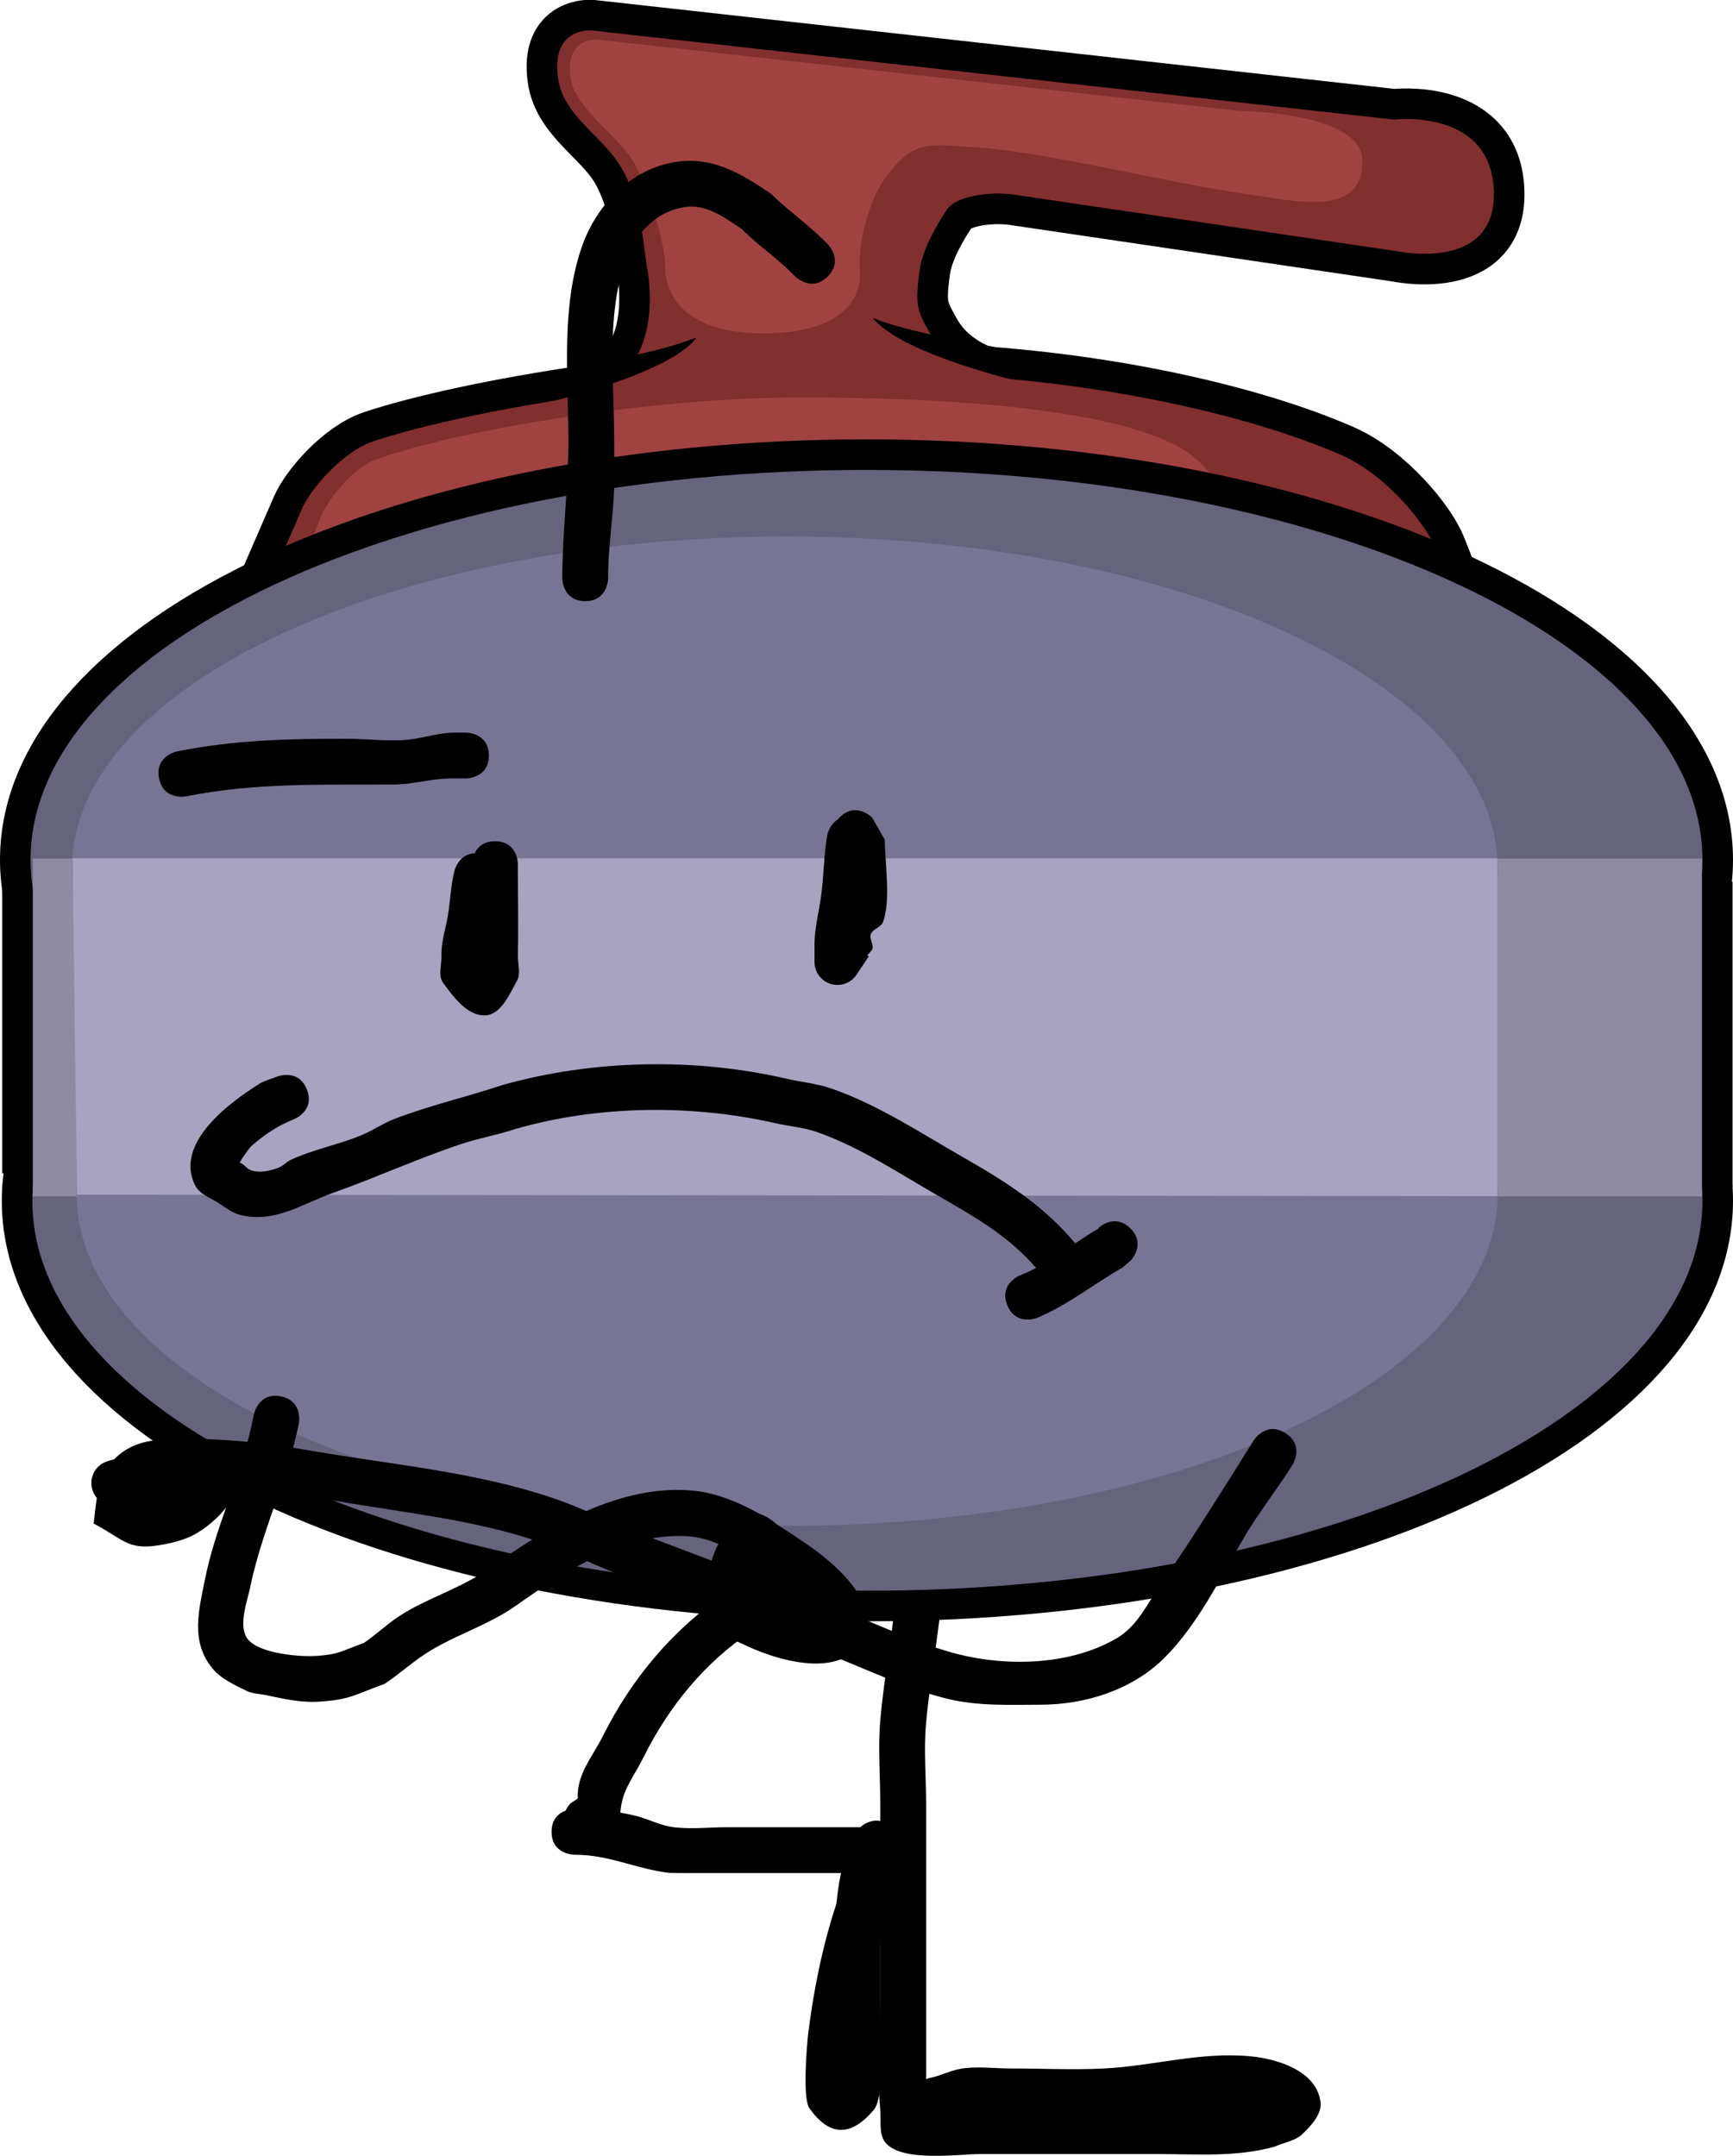
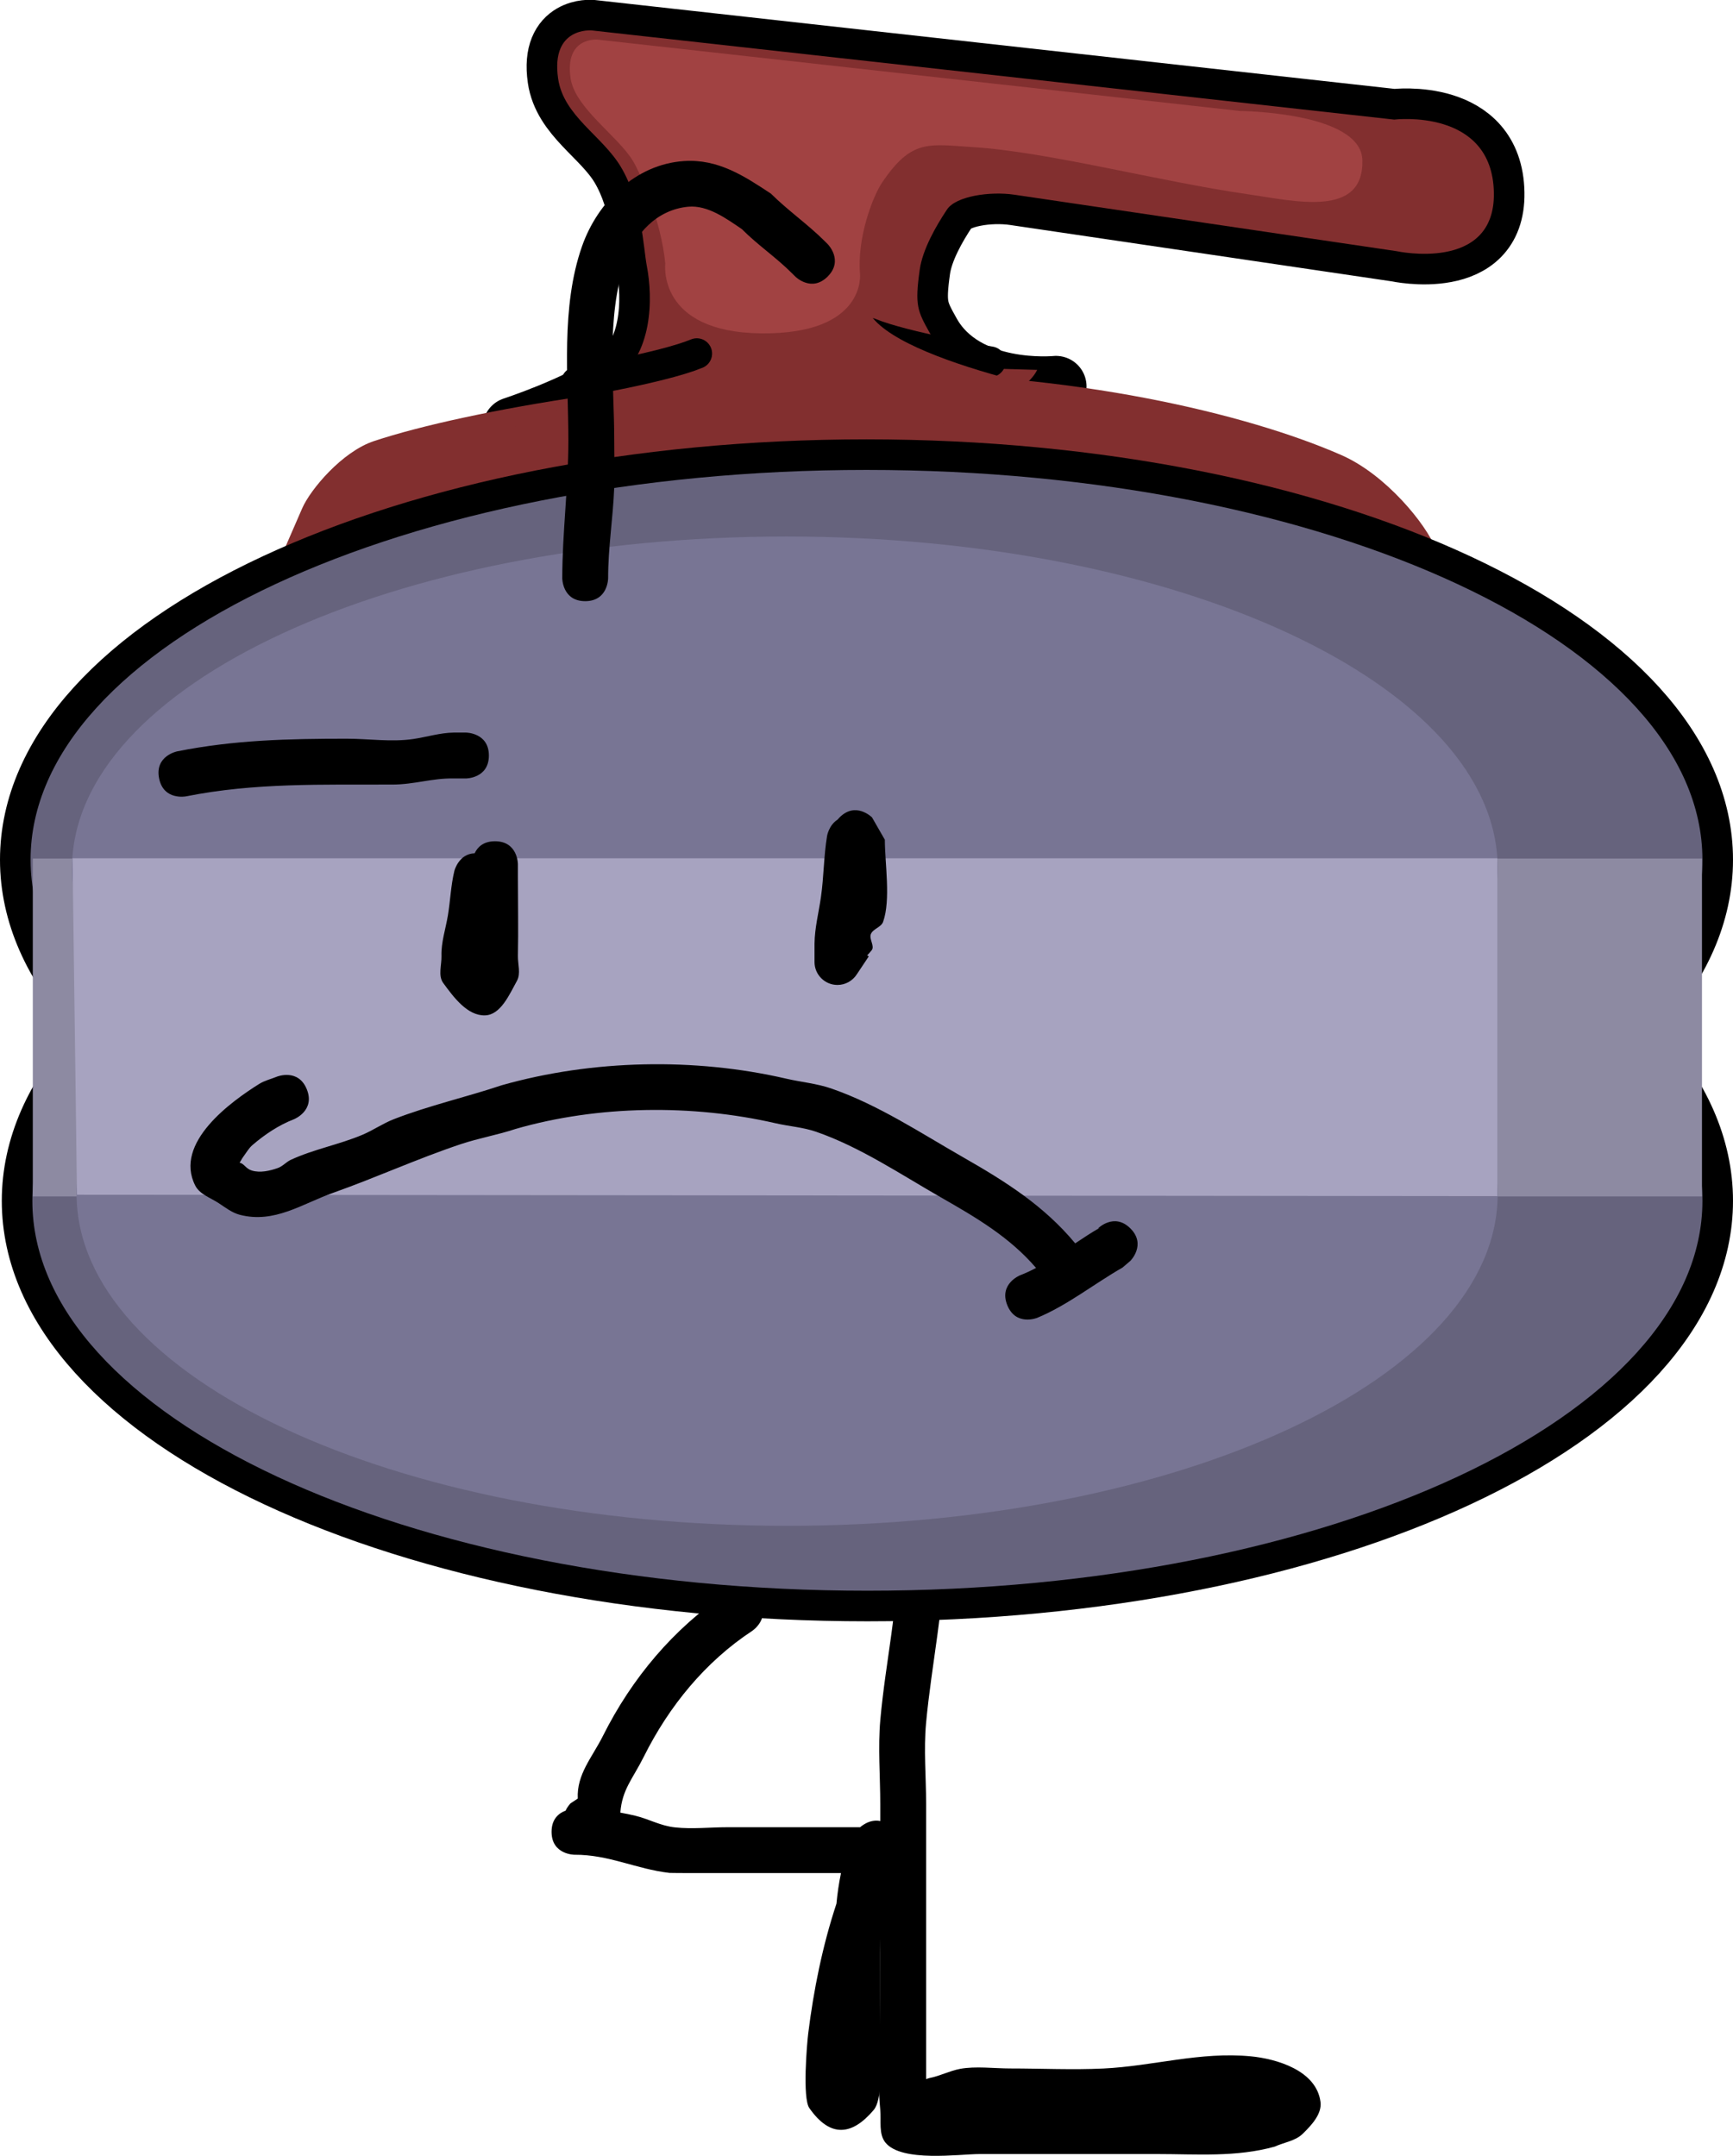
<svg xmlns="http://www.w3.org/2000/svg" version="1.1" width="283.386" height="352.62" viewBox="0,0,283.386,352.62">
  <g transform="translate(-98.307,-1.206)">
    <g data-paper-data="{&quot;isPaintingLayer&quot;:true}" fill-rule="nonzero" stroke-linejoin="miter" stroke-miterlimit="10" stroke-dasharray="" stroke-dashoffset="0" style="mix-blend-mode: normal">
      <path d="M245.854,306.003c-1.31,2.614 -2.438,5.361 -3.407,8.187c-0.223,2.874 -0.197,5.777 -0.197,8.636c0,5 0.012,10 0,15c-0.004,1.813 0.324,6.839 -1.077,8.499c-3.546,4.199 -7.107,4.584 -10.527,-0.322c-1.135,-1.628 -0.391,-10.477 -0.177,-12.198c0.878,-7.066 2.331,-14.336 4.617,-21.226c0.16,-1.677 0.395,-3.347 0.743,-5.003c-6.193,0 -12.385,0 -18.578,0c-1.066,0 -9.153,0.007 -9.458,-0.028c-5.457,-0.624 -9.899,-3 -15.542,-2.972c0,0 -3.75,0 -3.75,-3.75c0,-2.155 1.239,-3.072 2.292,-3.462c0.345,-0.729 0.806,-1.19 0.806,-1.19l1.187,-0.783c-0.188,-4 2.336,-6.701 4.11,-10.242c4.74,-9.46 11.539,-17.562 20.274,-23.443c0,0 3.12,-2.08 5.2,1.04c2.08,3.12 -1.04,5.2 -1.04,5.2c-7.676,5.055 -13.606,12.298 -17.726,20.557c-1.849,3.707 -3.566,5.37 -3.857,9.187c0.828,0.142 1.651,0.312 2.466,0.512c2.336,0.574 4.055,1.641 6.496,1.902c2.831,0.303 5.695,-0.028 8.542,-0.028c7.235,0 14.47,0 21.706,0c0.426,-0.373 2.068,-1.634 3.932,-0.801c0.388,-0.126 0.839,-0.199 1.363,-0.199c3.75,0 3.75,3.75 3.75,3.75l-1.862,2.358c-0.123,0.496 -0.284,0.819 -0.284,0.819z" fill="#000000" stroke="none" stroke-width="0.5" stroke-linecap="butt" />
      <path d="M249.75,341.27l0.515,-0.163c1.717,-0.331 3.308,-1.178 5.026,-1.505c2.502,-0.476 5.649,-0.068 8.209,-0.068c5.002,0 10.241,0.249 15.234,0.009c8.15,-0.392 15.83,-2.795 24.135,-1.991c4.123,0.399 10.714,2.274 11.371,7.466c0.25,1.977 -1.497,3.823 -2.923,5.214c-1.197,1.167 -3.041,1.39 -4.561,2.085c-6.32,1.761 -12.718,1.217 -19.256,1.217c-9.667,0 -19.333,0 -29,0c-3.325,0 -12.752,1.384 -15.4,-1.873c-1.145,-1.408 -0.677,-3.571 -0.85,-5.377c-0.593,-6.195 0,-12.761 0,-19c0,-10.333 0,-20.667 0,-31c0,-4.532 -0.394,-9.276 0.011,-13.786c0.858,-9.562 2.989,-18.595 2.989,-28.214c0,0 0,-3.75 3.75,-3.75c3.75,0 3.75,3.75 3.75,3.75c0,9.822 -2.112,19.038 -3.011,28.786c-0.398,4.317 0.011,8.874 0.011,13.214c0,10.333 0,20.667 0,31c0,4.662 0,9.324 0,13.986z" fill="#000000" stroke="none" stroke-width="0.5" stroke-linecap="butt" />
      <g>
        <g stroke="#000000" stroke-linecap="round">
-           <path d="M141.25,99.232c0,0 4.634,-10.659 6.467,-14.873c1.354,-3.115 6.547,-9.282 11.74,-11.007c15.219,-5.056 50.155,-11.007 81.793,-11.12c32.241,-0.115 60.777,6.556 76.386,13.401c7.352,3.224 13.881,11.354 15.427,15.279c2.4,6.092 9.187,23.32 9.187,23.32l-112,24z" fill="none" stroke-width="10" />
          <path d="M182.229,71.146c0,0 10.265,-3.342 16.546,-7.581c6.281,-4.239 6.333,-13.558 5.296,-18.88c-0.552,-2.833 -0.758,-10.336 -4.232,-16.168c-3.051,-5.122 -9.385,-8.333 -10.269,-14.462c-1.227,-8.501 5.505,-7.871 5.505,-7.871l131.211,14.584c0,0 16.073,-1.965 16.305,11.975c0.218,13.073 -15.919,9.544 -15.919,9.544c0,0 -51.306,-7.58 -62.46,-9.228c-4.081,-0.603 -9.59,0.243 -11.036,2.402c-1.83,2.733 -4.006,6.556 -4.471,9.851c-0.833,5.899 -0.361,6.766 1.674,10.414c5.693,10.205 20.602,8.692 20.602,8.692" fill="#822f2f" stroke-width="10" />
          <path d="M141.25,99.232c0,0 4.634,-10.659 6.467,-14.873c1.354,-3.115 6.547,-9.282 11.74,-11.007c15.219,-5.056 50.155,-11.007 81.793,-11.12c32.241,-0.115 60.777,6.556 76.386,13.401c7.352,3.224 13.881,11.354 15.427,15.279c2.4,6.092 9.187,23.32 9.187,23.32l-112,24z" fill="#822f2f" stroke-width="0" />
          <path d="M182.229,71.146c0,0 10.265,-3.342 16.546,-7.581c6.281,-4.239 6.333,-13.558 5.296,-18.88c-0.552,-2.833 -0.758,-10.336 -4.232,-16.168c-3.051,-5.122 -9.385,-8.333 -10.269,-14.462c-1.227,-8.501 5.505,-7.871 5.505,-7.871l131.211,14.584c0,0 16.073,-1.965 16.305,11.975c0.218,13.073 -15.919,9.544 -15.919,9.544c0,0 -51.306,-7.58 -62.46,-9.228c-4.081,-0.603 -9.59,0.243 -11.036,2.402c-1.83,2.733 -4.006,6.556 -4.471,9.851c-0.833,5.899 -0.361,6.766 1.674,10.414c5.693,10.205 20.602,8.692 20.602,8.692" fill="#822f2f" stroke-width="0" />
          <path d="M238.94,46.003c0,0 1.052,9.888 -16.106,9.728c-17.153,-0.159 -15.738,-11.428 -15.738,-11.428c-0.688,-7.047 -4.039,-14.68 -5.269,-16.745c-2.443,-4.1 -9.512,-8.671 -10.22,-13.576c-0.982,-6.804 4.406,-6.3 4.406,-6.3l105.028,11.674c0,0 19.894,0.15 20.051,8.086c0.187,9.435 -10.981,6.656 -18.792,5.527c-14.524,-2.1 -32.721,-6.94 -44.874,-7.7c-7.225,-0.452 -10.051,-1.4 -14.906,5.849c-1.465,2.187 -4.079,8.915 -3.579,14.885z" fill="#a14242" stroke-width="0" />
          <path d="M212.25,59.037c-5.543,2.297 -19.667,4.667 -19.667,4.667" fill="none" stroke-width="5" />
-           <path d="M222.803,60.448l4.78,16.256l-55,-6.333c0,0 36.043,-6.185 40.333,-15z" fill="#822f2f" stroke-width="0" />
+           <path d="M222.803,60.448l4.78,16.256c0,0 36.043,-6.185 40.333,-15z" fill="#822f2f" stroke-width="0" />
          <path d="M260.25,60.37c0,0 -14.124,-2.37 -19.667,-4.667" data-paper-data="{&quot;index&quot;:null}" fill="none" stroke-width="5" />
          <path d="M240.25,52.037c4.291,8.815 40.333,15 40.333,15l-55,6.333l4.78,-16.256z" data-paper-data="{&quot;index&quot;:null}" fill="#822f2f" stroke-width="0" />
-           <path d="M145.697,98.863c0,0 3.575,-9.256 4.988,-12.916c1.045,-2.705 5.051,-8.061 9.056,-9.559c11.74,-4.391 43.69,-10.059 68.096,-10.157c24.871,-0.1 50.384,1.693 62.425,7.637c5.671,2.8 8.708,8.361 9.901,11.769c1.851,5.29 0.587,26.252 0.587,26.252l-86.398,20.842z" fill="#a14242" stroke-width="0" />
        </g>
        <g stroke-linecap="butt">
          <g fill="#66637d" stroke="#000000" stroke-width="10">
            <path d="M376.693,141.836c0,35.217 -61.199,63.767 -136.693,63.767c-75.493,0 -136.693,-28.549 -136.693,-63.767c0,-35.217 61.199,-63.767 136.693,-63.767c75.493,0 136.693,28.549 136.693,63.767z" />
            <path d="M376.693,197.627c0,35.217 -61.134,63.767 -136.547,63.767c-75.413,0 -136.547,-28.549 -136.547,-63.767c0,-35.217 61.134,-63.767 136.547,-63.767c75.413,0 136.547,28.549 136.547,63.767z" />
-             <path d="M103.671,188.164v-41.435l272.949,3.639v39.979z" />
          </g>
          <g stroke="none" stroke-width="0">
            <path d="M376.693,141.836c0,35.217 -61.199,63.767 -136.693,63.767c-75.493,0 -136.693,-28.549 -136.693,-63.767c0,-35.217 61.199,-63.767 136.693,-63.767c75.493,0 136.693,28.549 136.693,63.767z" fill="#66637d" />
            <path d="M376.693,197.627c0,35.217 -61.134,63.767 -136.547,63.767c-75.413,0 -136.547,-28.549 -136.547,-63.767c0,-35.217 61.134,-63.767 136.547,-63.767c75.413,0 136.547,28.549 136.547,63.767z" fill="#66637d" />
            <path d="M103.671,196.898v-55.265h272.949v55.265z" fill="#8d8aa2" />
          </g>
          <g stroke="none" stroke-width="0">
            <path d="M343.211,143.22c0,29.967 -52.075,54.26 -116.313,54.26c-64.238,0 -116.813,-24.293 -116.813,-54.26c0,-29.967 52.575,-54.26 116.813,-54.26c64.238,0 116.313,24.293 116.313,54.26z" fill="#787594" />
            <path d="M343.211,196.516c0,29.967 -52.019,54.26 -116.189,54.26c-64.169,0 -116.189,-24.293 -116.189,-54.26c0,-29.967 52.019,-54.26 116.189,-54.26c64.169,0 116.189,24.293 116.189,54.26z" fill="#787594" />
            <path d="M110.896,196.624l-0.728,-55.031h232.981v55.259z" fill="#a7a3c0" />
          </g>
        </g>
      </g>
-       <path d="M215.784,253.736c-1.52,-0.635 -3.076,-1.082 -4.653,-1.22c-2.043,-0.179 -4.09,-0.059 -6.121,0.293c3.217,1.232 6.44,2.449 9.665,3.662c0.299,-1.002 0.674,-1.935 1.11,-2.735zM182.699,263.821c-4.718,3.354 -10.406,4.916 -15.147,8.101c-2.189,1.471 -4.158,3.256 -6.36,4.708c-5.165,1.884 -5.598,2.526 -10.427,2.894c-3.142,0.24 -5.965,-0.423 -9.001,-1.063c-1.051,-0.222 -2.186,-0.214 -3.149,-0.692c-1.969,-0.978 -4.107,-1.926 -5.519,-3.611c-3.721,-4.441 -2.25,-9.695 -1.278,-14.589c0.817,-4.112 2.11,-7.947 3.47,-11.798c-1.807,2.312 -4.365,4.2 -6.354,4.978c-1.593,0.623 -3.283,1.016 -4.977,1.257c-4.782,0.681 -5.457,-1.006 -10.343,-3.607c0.176,-1.202 0.289,-2.69 0.525,-4.188c-0.556,-0.654 -0.891,-1.501 -0.891,-2.427c0,-1.743 1.189,-3.208 2.8,-3.628l0.934,-0.267c2.054,-2.105 4.517,-2.899 7.271,-3.192c1.494,-0.342 3.1,-0.392 4.946,-0.16c3.284,0.026 6.44,0.201 9.59,0.508c0.395,-1.507 0.744,-3.027 1.033,-4.496c0,0 0.735,-3.677 4.413,-2.942c3.677,0.735 2.942,4.413 2.942,4.413c-0.272,1.343 -0.595,2.669 -0.952,3.984c0.83,0.131 1.667,0.27 2.511,0.417c13.119,2.283 26.86,3.448 39.548,7.669c2.002,0.666 3.959,1.45 5.904,2.27c5.696,-2.472 11.721,-3.951 17.682,-3.307c3.768,0.407 7.264,1.884 10.572,3.745c1.055,0.334 2,0.936 2.853,1.713c1.634,1.034 3.226,2.115 4.786,3.154c3.408,2.314 9.874,7.428 10.046,12.621c4.904,2.055 9.911,4.242 14.834,5.485c8.258,2.085 18.63,1.779 26.08,-2.683c3.233,-1.936 4.822,-5.459 6.858,-8.411c5.362,-7.772 10.404,-15.844 15.421,-23.879c0,0 1.988,-3.18 5.167,-1.192c3.18,1.988 1.192,5.167 1.192,5.167c-2.531,4.046 -5.55,7.826 -7.962,11.937c-3.848,6.561 -7.561,14.288 -13.067,19.727c-5.286,5.222 -12.908,7.585 -20.152,7.598c-5.124,0.01 -10.312,0.261 -15.358,-0.988c-5.743,-1.422 -11.638,-4.109 -17.341,-6.447c-4.802,1.933 -12.003,-0.537 -15.8,-2.377c-1.563,-0.758 -3.387,-1.312 -4.481,-2.661c-0.695,-0.857 -1.147,-1.998 -1.392,-3.281c-4.825,-1.816 -9.651,-3.631 -14.46,-5.49c-1.8,-0.696 -3.574,-1.461 -5.346,-2.227c-4.195,2.125 -8.14,4.783 -11.623,7.259zM139.181,260.999c-0.385,1.91 -2.072,6.342 -0.278,8.411c1.998,2.304 8.528,2.851 11.331,2.633c3.539,-0.275 3.646,-0.683 7.573,-2.106c1.956,-1.325 3.671,-2.988 5.64,-4.292c4.675,-3.096 10.256,-4.599 14.853,-7.899c2.203,-1.581 4.569,-3.196 7.058,-4.724c-9.795,-3.173 -20.373,-4.356 -30.48,-6.04c-3.589,-0.598 -7.219,-1.3 -10.871,-1.894c-1.787,5.245 -3.724,10.442 -4.826,15.911z" fill="#000000" stroke="none" stroke-width="0.5" stroke-linecap="butt" />
      <path d="M283.152,202.132c2.652,2.652 0,5.303 0,5.303l-1.291,1.104c-4.643,2.653 -9.058,6.204 -13.968,8.226c0,0 -3.482,1.393 -4.875,-2.089c-1.393,-3.482 2.089,-4.875 2.089,-4.875c0.885,-0.339 1.757,-0.748 2.619,-1.205c-4.321,-5.041 -9.805,-8.254 -15.589,-11.559c-6.587,-3.764 -13.162,-8.214 -20.378,-10.716c-2.126,-0.737 -4.414,-0.882 -6.606,-1.386c-13.585,-3.123 -29.063,-2.968 -42.544,0.93c-2.933,0.975 -6.003,1.5 -8.934,2.479c-7.084,2.365 -13.846,5.469 -20.923,7.974c-4.986,1.764 -9.58,5.072 -15.252,3.579c-1.263,-0.332 -2.336,-1.182 -3.428,-1.898c-1.334,-0.876 -3.11,-1.446 -3.834,-2.868c-3.575,-7.02 5.945,-13.804 10.45,-16.63c0.891,-0.559 1.947,-0.799 2.92,-1.199c0,0 3.482,-1.393 4.875,2.089c1.393,3.482 -2.089,4.875 -2.089,4.875c-2.492,0.96 -4.778,2.49 -6.803,4.23c-0.619,0.532 -1.02,1.276 -1.511,1.929c-0.224,0.298 -0.383,0.655 -0.597,0.961c0.772,0.141 1.007,0.986 2.019,1.285c1.364,0.402 2.904,0.053 4.244,-0.42c0.79,-0.279 1.364,-0.992 2.125,-1.343c3.772,-1.741 7.886,-2.481 11.695,-4.087c1.761,-0.743 3.353,-1.86 5.134,-2.553c5.754,-2.236 11.818,-3.601 17.693,-5.565c14.807,-4.19 31.527,-4.528 46.456,-1.07c2.458,0.569 5.009,0.79 7.394,1.614c7.658,2.647 14.636,7.292 21.622,11.284c6.907,3.947 13.174,7.91 18.262,14.042c1.341,-0.9 2.675,-1.779 4.014,-2.544l-0.291,0.104c0,0 2.652,-2.652 5.303,0z" fill="#000000" stroke="none" stroke-width="0.5" stroke-linecap="butt" />
      <path d="M178.25,124.784c0,3.75 -3.75,3.75 -3.75,3.75h-2c-3.508,-0.071 -6.35,0.985 -10,1c-11.488,0.046 -22.483,-0.33 -33.765,1.927c0,0 -3.677,0.735 -4.413,-2.942c-0.735,-3.677 2.942,-4.413 2.942,-4.413c9.36,-1.871 18.186,-2.073 27.735,-2.073c3.633,0 7.306,0.583 10.899,0.048c2.204,-0.328 4.373,-1.018 6.601,-1.048h2c0,0 3.75,0 3.75,3.75z" fill="#000000" stroke="none" stroke-width="0.5" stroke-linecap="butt" />
      <path d="M233.652,46.436c-2.652,2.652 -5.303,0 -5.303,0l-0.5,-0.5c-2.611,-2.626 -5.62,-4.629 -8.226,-7.252c-2.409,-1.627 -5.55,-3.976 -8.786,-3.665c-5.108,0.491 -8.676,4.356 -10.32,9.066c-3.141,9.002 -1.765,19.881 -1.767,29.199c-0.001,2.557 0.095,5.115 -0.004,7.67c-0.195,5.015 -1.002,9.8 -0.996,14.83c0,0 0,3.75 -3.75,3.75c-3.75,0 -3.75,-3.75 -3.75,-3.75c0.008,-7.541 1.002,-14.939 1,-22.5c-0.003,-10.348 -1.262,-21.841 2.233,-31.801c2.53,-7.211 8.744,-13.411 16.68,-13.934c5.578,-0.367 9.825,2.435 14.214,5.335c2.795,2.778 5.971,4.959 8.774,7.748l0.5,0.5c0,0 2.652,2.652 0,5.303z" fill="#000000" stroke="none" stroke-width="0.5" stroke-linecap="butt" />
      <path d="M175.923,140.773c0.453,-0.967 1.389,-1.968 3.326,-1.968c3.75,0 3.75,3.75 3.75,3.75v2c0,4.33 0.086,8.671 0,13c-0.027,1.363 0.499,2.894 -0.161,4.087c-1.24,2.243 -2.658,5.571 -5.22,5.645c-2.881,0.083 -5.132,-2.971 -6.834,-5.297c-0.875,-1.196 -0.242,-2.954 -0.285,-4.435c-0.066,-2.227 0.681,-4.403 1.048,-6.601c0.406,-2.428 0.481,-4.917 1.064,-7.309c0,0 0.697,-2.788 3.312,-2.873z" fill="#000000" stroke="none" stroke-width="0.5" stroke-linecap="butt" />
      <path d="M235.258,135.278c0.102,-0.125 0.215,-0.249 0.34,-0.374c2.652,-2.652 5.303,0 5.303,0l2.098,3.652c0,3.85 0.998,9.822 -0.285,13.435c-0.316,0.888 -1.647,1.126 -2,2c-0.331,0.821 0.679,1.962 0.125,2.652c-0.23,0.286 -0.473,0.559 -0.728,0.821l0.259,0.173l-1.968,2.952c-0.668,1.034 -1.83,1.718 -3.152,1.718c-2.071,0 -3.75,-1.679 -3.75,-3.75v-3c0.027,-2.557 0.685,-5.069 1.048,-7.601c0.477,-3.321 0.458,-6.705 1.003,-10.016c0,0 0.296,-1.775 1.707,-2.661z" fill="#000000" stroke="none" stroke-width="0.5" stroke-linecap="butt" />
    </g>
  </g>
</svg>